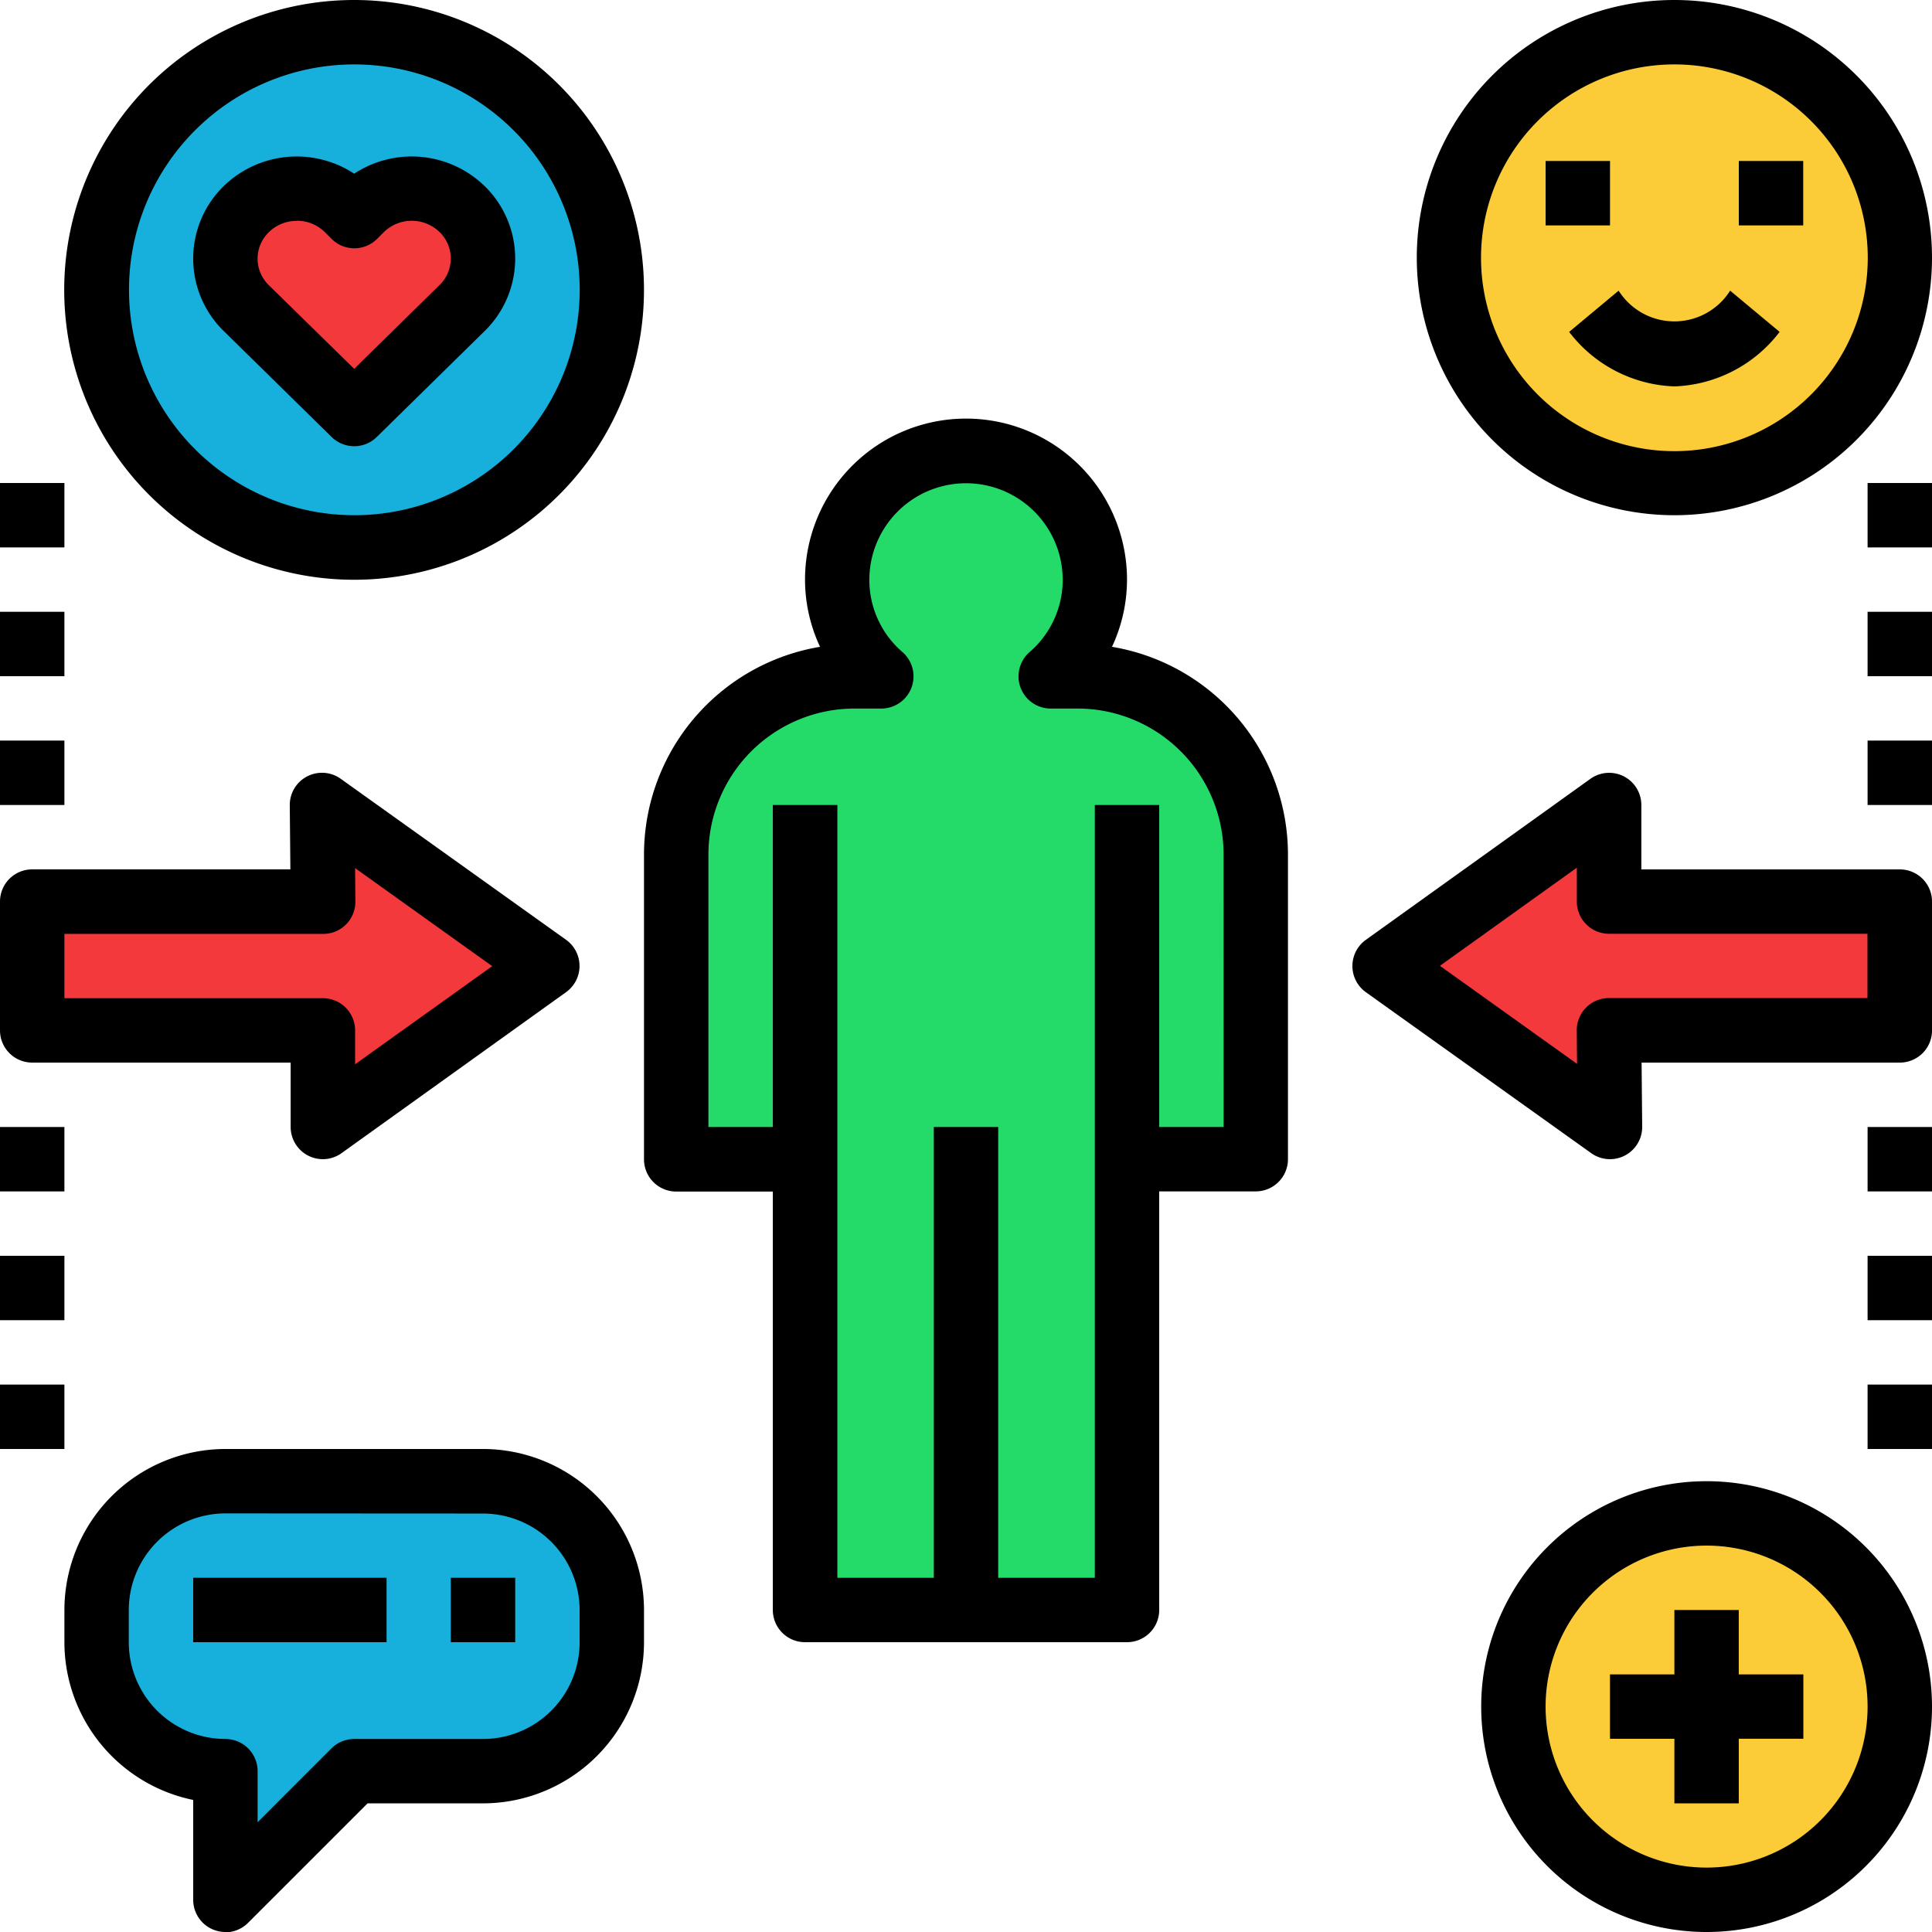
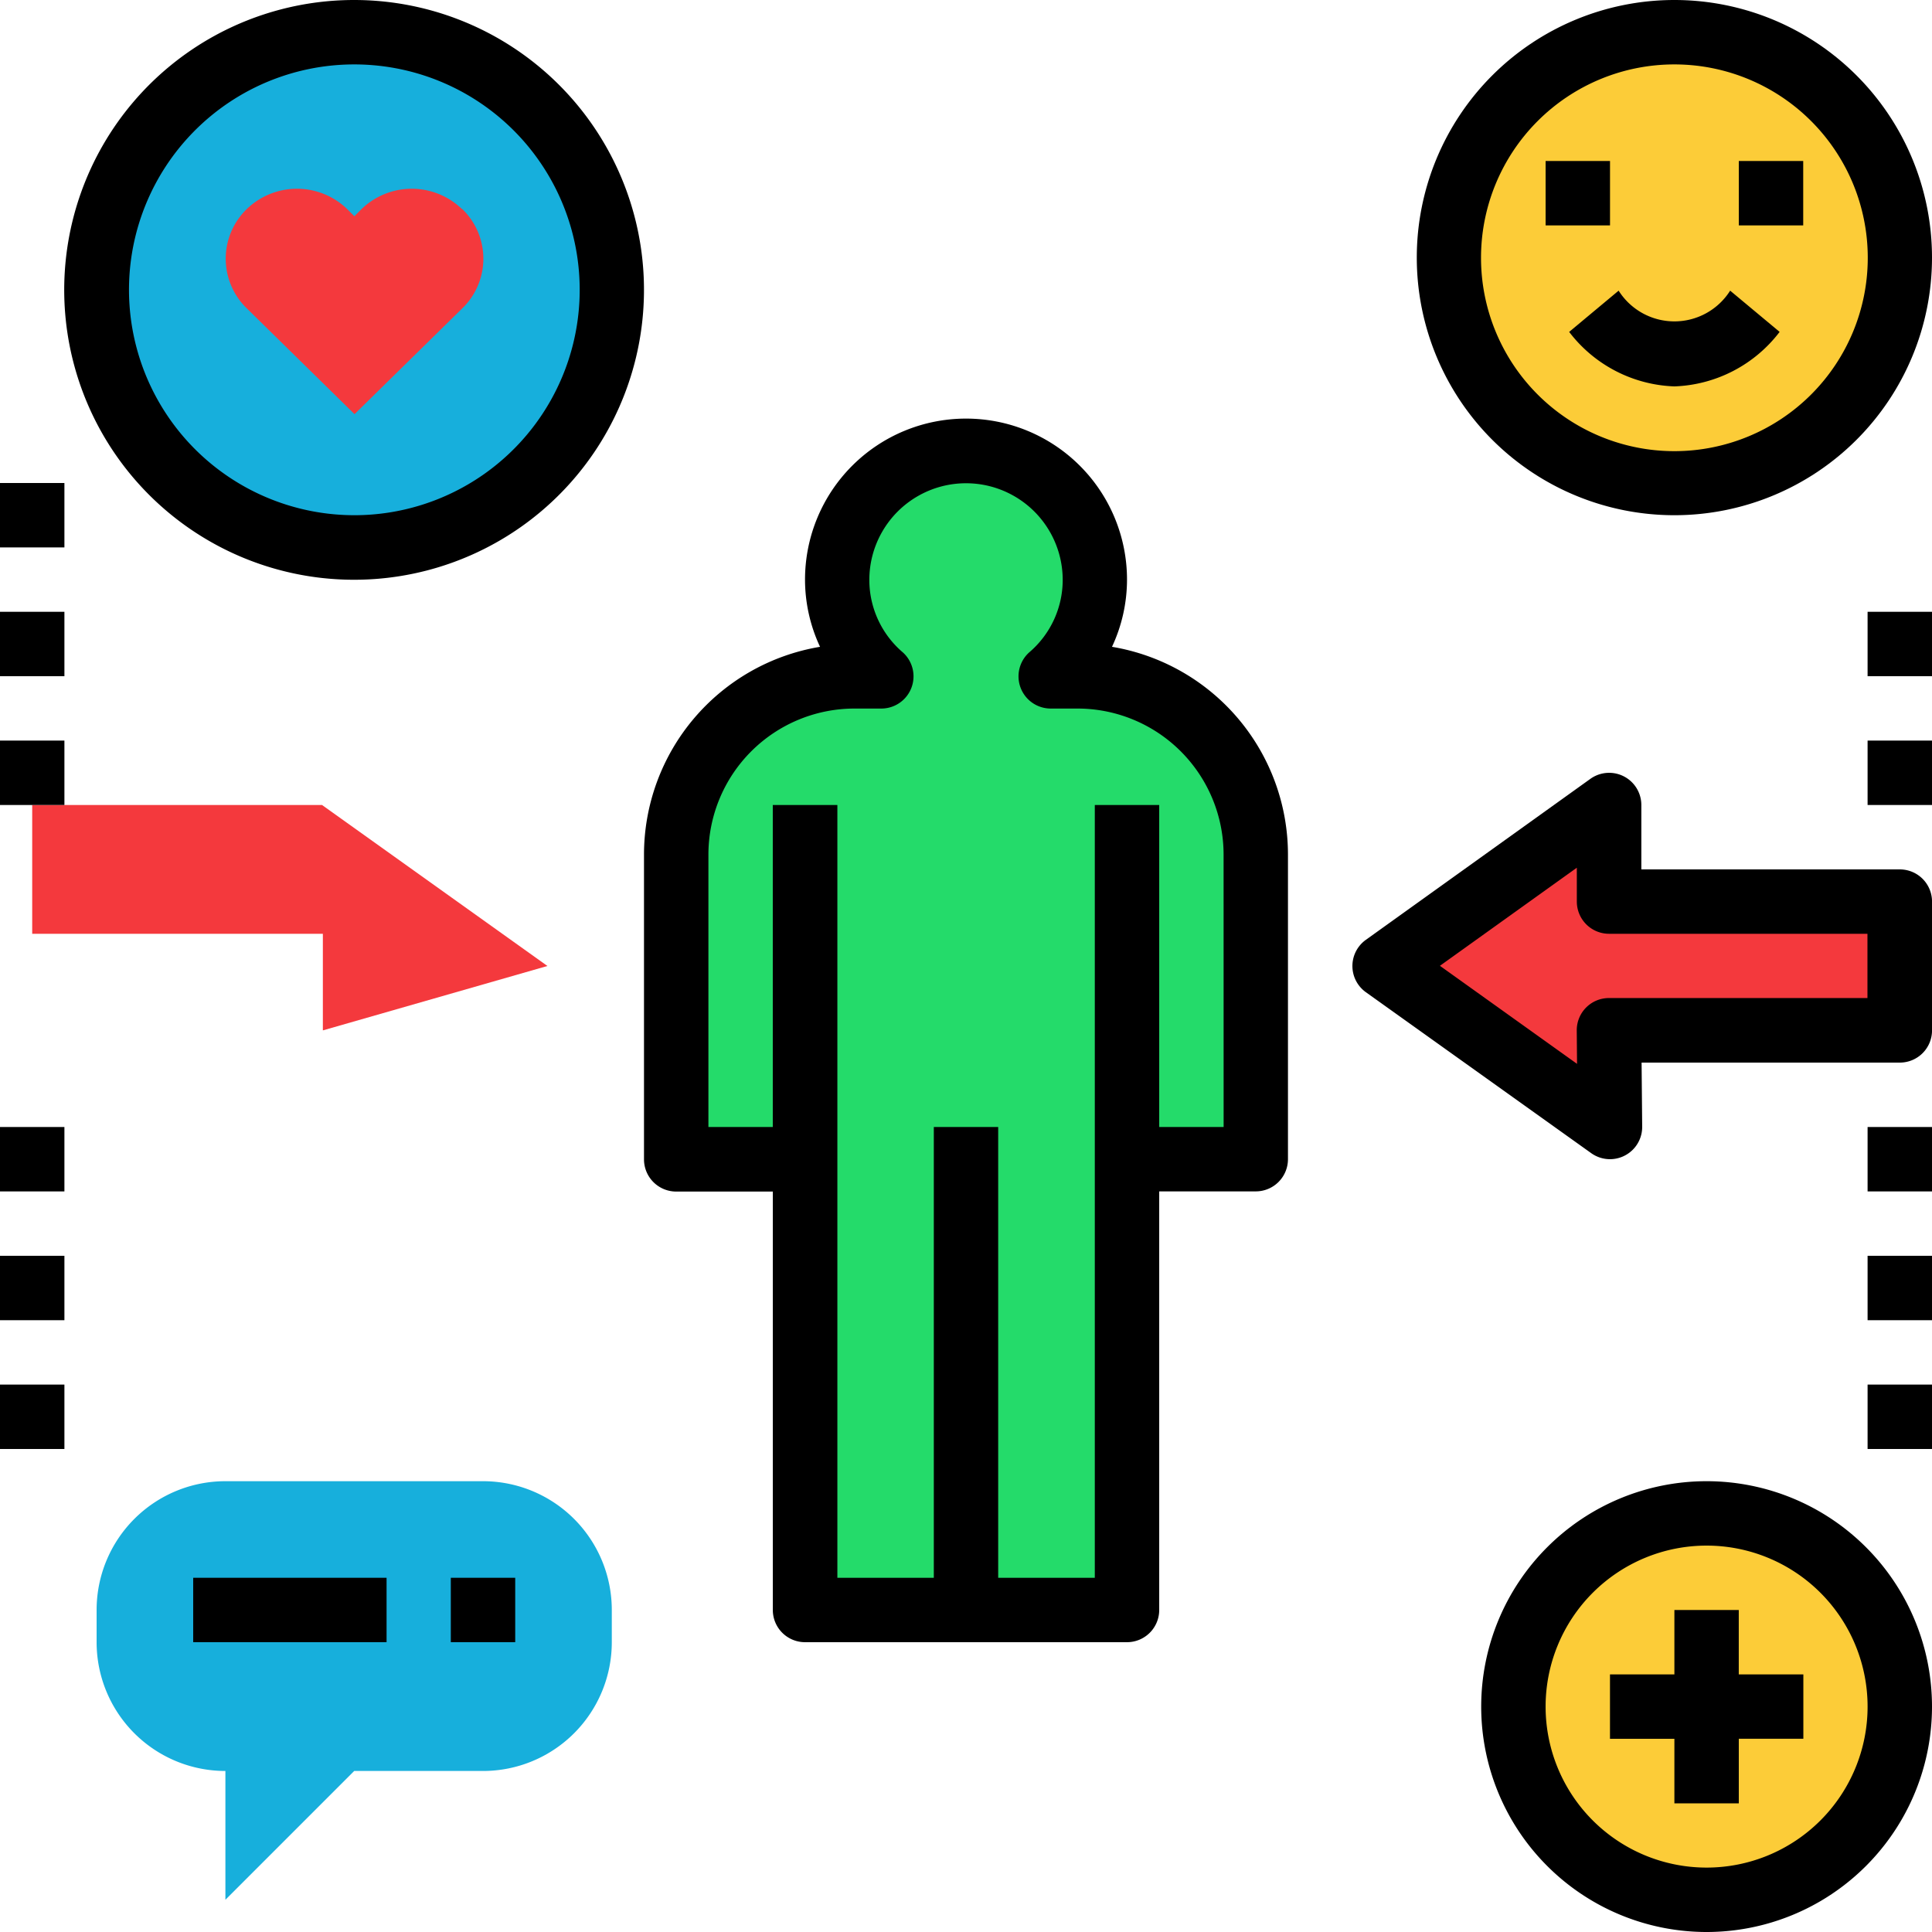
<svg xmlns="http://www.w3.org/2000/svg" width="54.951" height="54.951" viewBox="0 0 54.951 54.951">
  <g transform="translate(-2 -2)">
    <path d="M8.778,3.915A7.328,7.328,0,1,1,5,10.327,7.328,7.328,0,0,1,8.778,3.915" transform="translate(-0.252 -0.084)" fill="#17afdc" />
    <path d="M15.733,8.444a2.053,2.053,0,0,0-2.865,0l-.2.2-.2-.2a2.053,2.053,0,0,0-2.865,0,1.964,1.964,0,0,0,0,2.814l3.07,3.015,3.07-3.015a1.964,1.964,0,0,0,0-2.814Z" transform="translate(-0.589 -0.493)" fill="#f4393d" />
    <circle cx="5.5" cy="5.5" r="5.5" transform="translate(45 45)" fill="#fccc38" />
    <path d="M34.417,22.409h-.774a3.663,3.663,0,1,0-4.8,0h-.774A5.068,5.068,0,0,0,23,27.477v8.669h3.663V48.969h9.158V36.147h3.663V27.477a5.068,5.068,0,0,0-5.068-5.068Z" transform="translate(-1.767 -1.176)" fill="#24db6a" />
    <circle cx="6.5" cy="6.5" r="6.5" transform="translate(43 3)" fill="#fccc38" />
    <path d="M15.99,48H8.663A3.663,3.663,0,0,0,5,51.663v.916a3.663,3.663,0,0,0,3.663,3.663v3.663l3.663-3.663H15.99a3.663,3.663,0,0,0,3.663-3.663v-.916A3.663,3.663,0,0,0,15.99,48Z" transform="translate(-0.252 -3.871)" fill="#17afdc" />
-     <path d="M17.654,31.579,11.243,27l.025,2.748H3v3.663h8.267v2.748Z" transform="translate(-0.084 -2.104)" fill="#f4393d" />
+     <path d="M17.654,31.579,11.243,27H3v3.663h8.267v2.748Z" transform="translate(-0.084 -2.104)" fill="#f4393d" />
    <path d="M57.822,29.748H51.386V27L45,31.579l6.411,4.579-.025-2.748h8.267V29.748Z" transform="translate(-3.619 -2.104)" fill="#f4393d" />
    <path d="M35.311,21.491a4.512,4.512,0,0,0,.427-1.912,4.579,4.579,0,0,0-9.158,0,4.512,4.512,0,0,0,.427,1.912A5.994,5.994,0,0,0,22,27.4v8.669a.916.916,0,0,0,.916.916h2.748V48.886a.916.916,0,0,0,.916.916h9.158a.916.916,0,0,0,.916-.916V36.98H39.4a.916.916,0,0,0,.916-.916V27.4A5.994,5.994,0,0,0,35.311,21.491Zm3.175,13.658H36.654V25.99H34.822V47.97H32.074V35.149H30.243V47.97H27.5V25.99H25.663v9.158H23.832V27.4a4.157,4.157,0,0,1,4.153-4.153h.774a.916.916,0,0,0,.6-1.6,2.708,2.708,0,0,1-.95-2.058,2.748,2.748,0,0,1,5.5,0,2.708,2.708,0,0,1-.95,2.058.916.916,0,0,0,.6,1.6h.774A4.157,4.157,0,0,1,38.485,27.4Z" transform="translate(-1.683 -1.094)" />
-     <path d="M12.579,15.1a.914.914,0,0,1-.642-.262l-3.07-3.015a2.88,2.88,0,0,1,0-4.12,2.979,2.979,0,0,1,3.712-.354,2.978,2.978,0,0,1,3.712.354,2.88,2.88,0,0,1,0,4.12l-3.07,3.015a.914.914,0,0,1-.642.263ZM10.942,8.692a1.125,1.125,0,0,0-.791.321,1.049,1.049,0,0,0,0,1.507L12.579,12.9l2.428-2.384a1.049,1.049,0,0,0,0-1.507,1.136,1.136,0,0,0-1.582,0l-.2.2a.916.916,0,0,1-1.283,0l-.2-.2a1.125,1.125,0,0,0-.791-.321Z" transform="translate(-0.505 -0.409)" />
    <path d="M50,7h1.832V8.832H50Z" transform="translate(-4.039 -0.421)" />
    <path d="M56,7h1.832V8.832H56Z" transform="translate(-4.544 -0.421)" />
    <path d="M53.725,13.75A3.934,3.934,0,0,1,50.732,12.2l1.407-1.173a1.876,1.876,0,0,0,3.172,0L56.718,12.2A3.934,3.934,0,0,1,53.725,13.75Z" transform="translate(-4.101 -0.76)" />
    <path d="M53.327,16.654a7.327,7.327,0,1,1,7.327-7.327A7.327,7.327,0,0,1,53.327,16.654Zm0-12.822a5.5,5.5,0,1,0,5.5,5.5,5.5,5.5,0,0,0-5.5-5.5Z" transform="translate(-3.703)" />
    <path d="M12.242,2A8.252,8.252,0,0,0,8.249,3.03h0A8.245,8.245,0,1,0,12.242,2Zm0,14.654a6.412,6.412,0,0,1-3.1-12.021h0a6.411,6.411,0,1,1,3.1,12.021Z" transform="translate(-0.168)" />
    <path d="M57.5,53.832H55.663V52H53.832v1.832H52v1.832h1.832V57.5h1.832V55.663H57.5Z" transform="translate(-4.208 -4.208)" />
    <path d="M54.411,60.822a6.411,6.411,0,1,1,6.411-6.411,6.411,6.411,0,0,1-6.411,6.411Zm0-10.99a4.579,4.579,0,1,0,4.579,4.579,4.579,4.579,0,0,0-4.579-4.579Z" transform="translate(-3.871 -3.871)" />
-     <path d="M8.579,60.738a.916.916,0,0,1-.916-.916v-2.84A4.587,4.587,0,0,1,4,52.5v-.916A4.585,4.585,0,0,1,8.579,47h7.327a4.585,4.585,0,0,1,4.579,4.579V52.5a4.585,4.585,0,0,1-4.579,4.579H12.622l-3.4,3.4a.915.915,0,0,1-.648.268Zm0-11.906a2.751,2.751,0,0,0-2.748,2.748V52.5a2.751,2.751,0,0,0,2.748,2.748.916.916,0,0,1,.916.916v1.452l2.1-2.1a.916.916,0,0,1,.648-.268h3.663A2.751,2.751,0,0,0,18.654,52.5v-.916a2.751,2.751,0,0,0-2.748-2.748Z" transform="translate(-0.168 -3.787)" />
    <path d="M16,51h1.832v1.832H16Z" transform="translate(-1.178 -4.124)" />
    <path d="M8,51h5.5v1.832H8Z" transform="translate(-0.505 -4.124)" />
-     <path d="M11.183,36.99a.916.916,0,0,1-.916-.916V34.243H2.916A.916.916,0,0,1,2,33.327V29.663a.916.916,0,0,1,.916-.916h7.343l-.017-1.823a.916.916,0,0,1,1.448-.754L18.1,30.75a.916.916,0,0,1,0,1.49l-6.386,4.579A.912.912,0,0,1,11.183,36.99ZM3.832,32.411h7.352a.916.916,0,0,1,.916.916v.964L16,31.5l-3.9-2.789.008.948a.915.915,0,0,1-.916.924H3.832Z" transform="translate(0 -2.02)" />
    <path d="M51.327,36.99a.917.917,0,0,1-.532-.17l-6.411-4.579a.916.916,0,0,1,0-1.49l6.386-4.579a.916.916,0,0,1,1.449.744v1.832h7.352a.916.916,0,0,1,.916.916v3.663a.916.916,0,0,1-.916.916H52.226l.017,1.823a.916.916,0,0,1-.916.924Zm-4.837-5.5,3.9,2.789-.008-.948a.915.915,0,0,1,.916-.924h7.352V30.579H51.3a.916.916,0,0,1-.916-.916V28.7Z" transform="translate(-3.535 -2.02)" />
-     <path d="M60,17h1.832v1.832H60Z" transform="translate(-4.881 -1.262)" />
    <path d="M60,21h1.832v1.832H60Z" transform="translate(-4.881 -1.599)" />
    <path d="M60,25h1.832v1.832H60Z" transform="translate(-4.881 -1.936)" />
    <path d="M60,37h1.832v1.832H60Z" transform="translate(-4.881 -2.945)" />
    <path d="M60,41h1.832v1.832H60Z" transform="translate(-4.881 -3.282)" />
    <path d="M60,45h1.832v1.832H60Z" transform="translate(-4.881 -3.619)" />
    <path d="M2,37H3.832v1.832H2Z" transform="translate(0 -2.945)" />
    <path d="M2,41H3.832v1.832H2Z" transform="translate(0 -3.282)" />
    <path d="M2,45H3.832v1.832H2Z" transform="translate(0 -3.619)" />
    <path d="M2,17H3.832v1.832H2Z" transform="translate(0 -1.262)" />
    <path d="M2,21H3.832v1.832H2Z" transform="translate(0 -1.599)" />
    <path d="M2,25H3.832v1.832H2Z" transform="translate(0 -1.936)" />
  </g>
</svg>